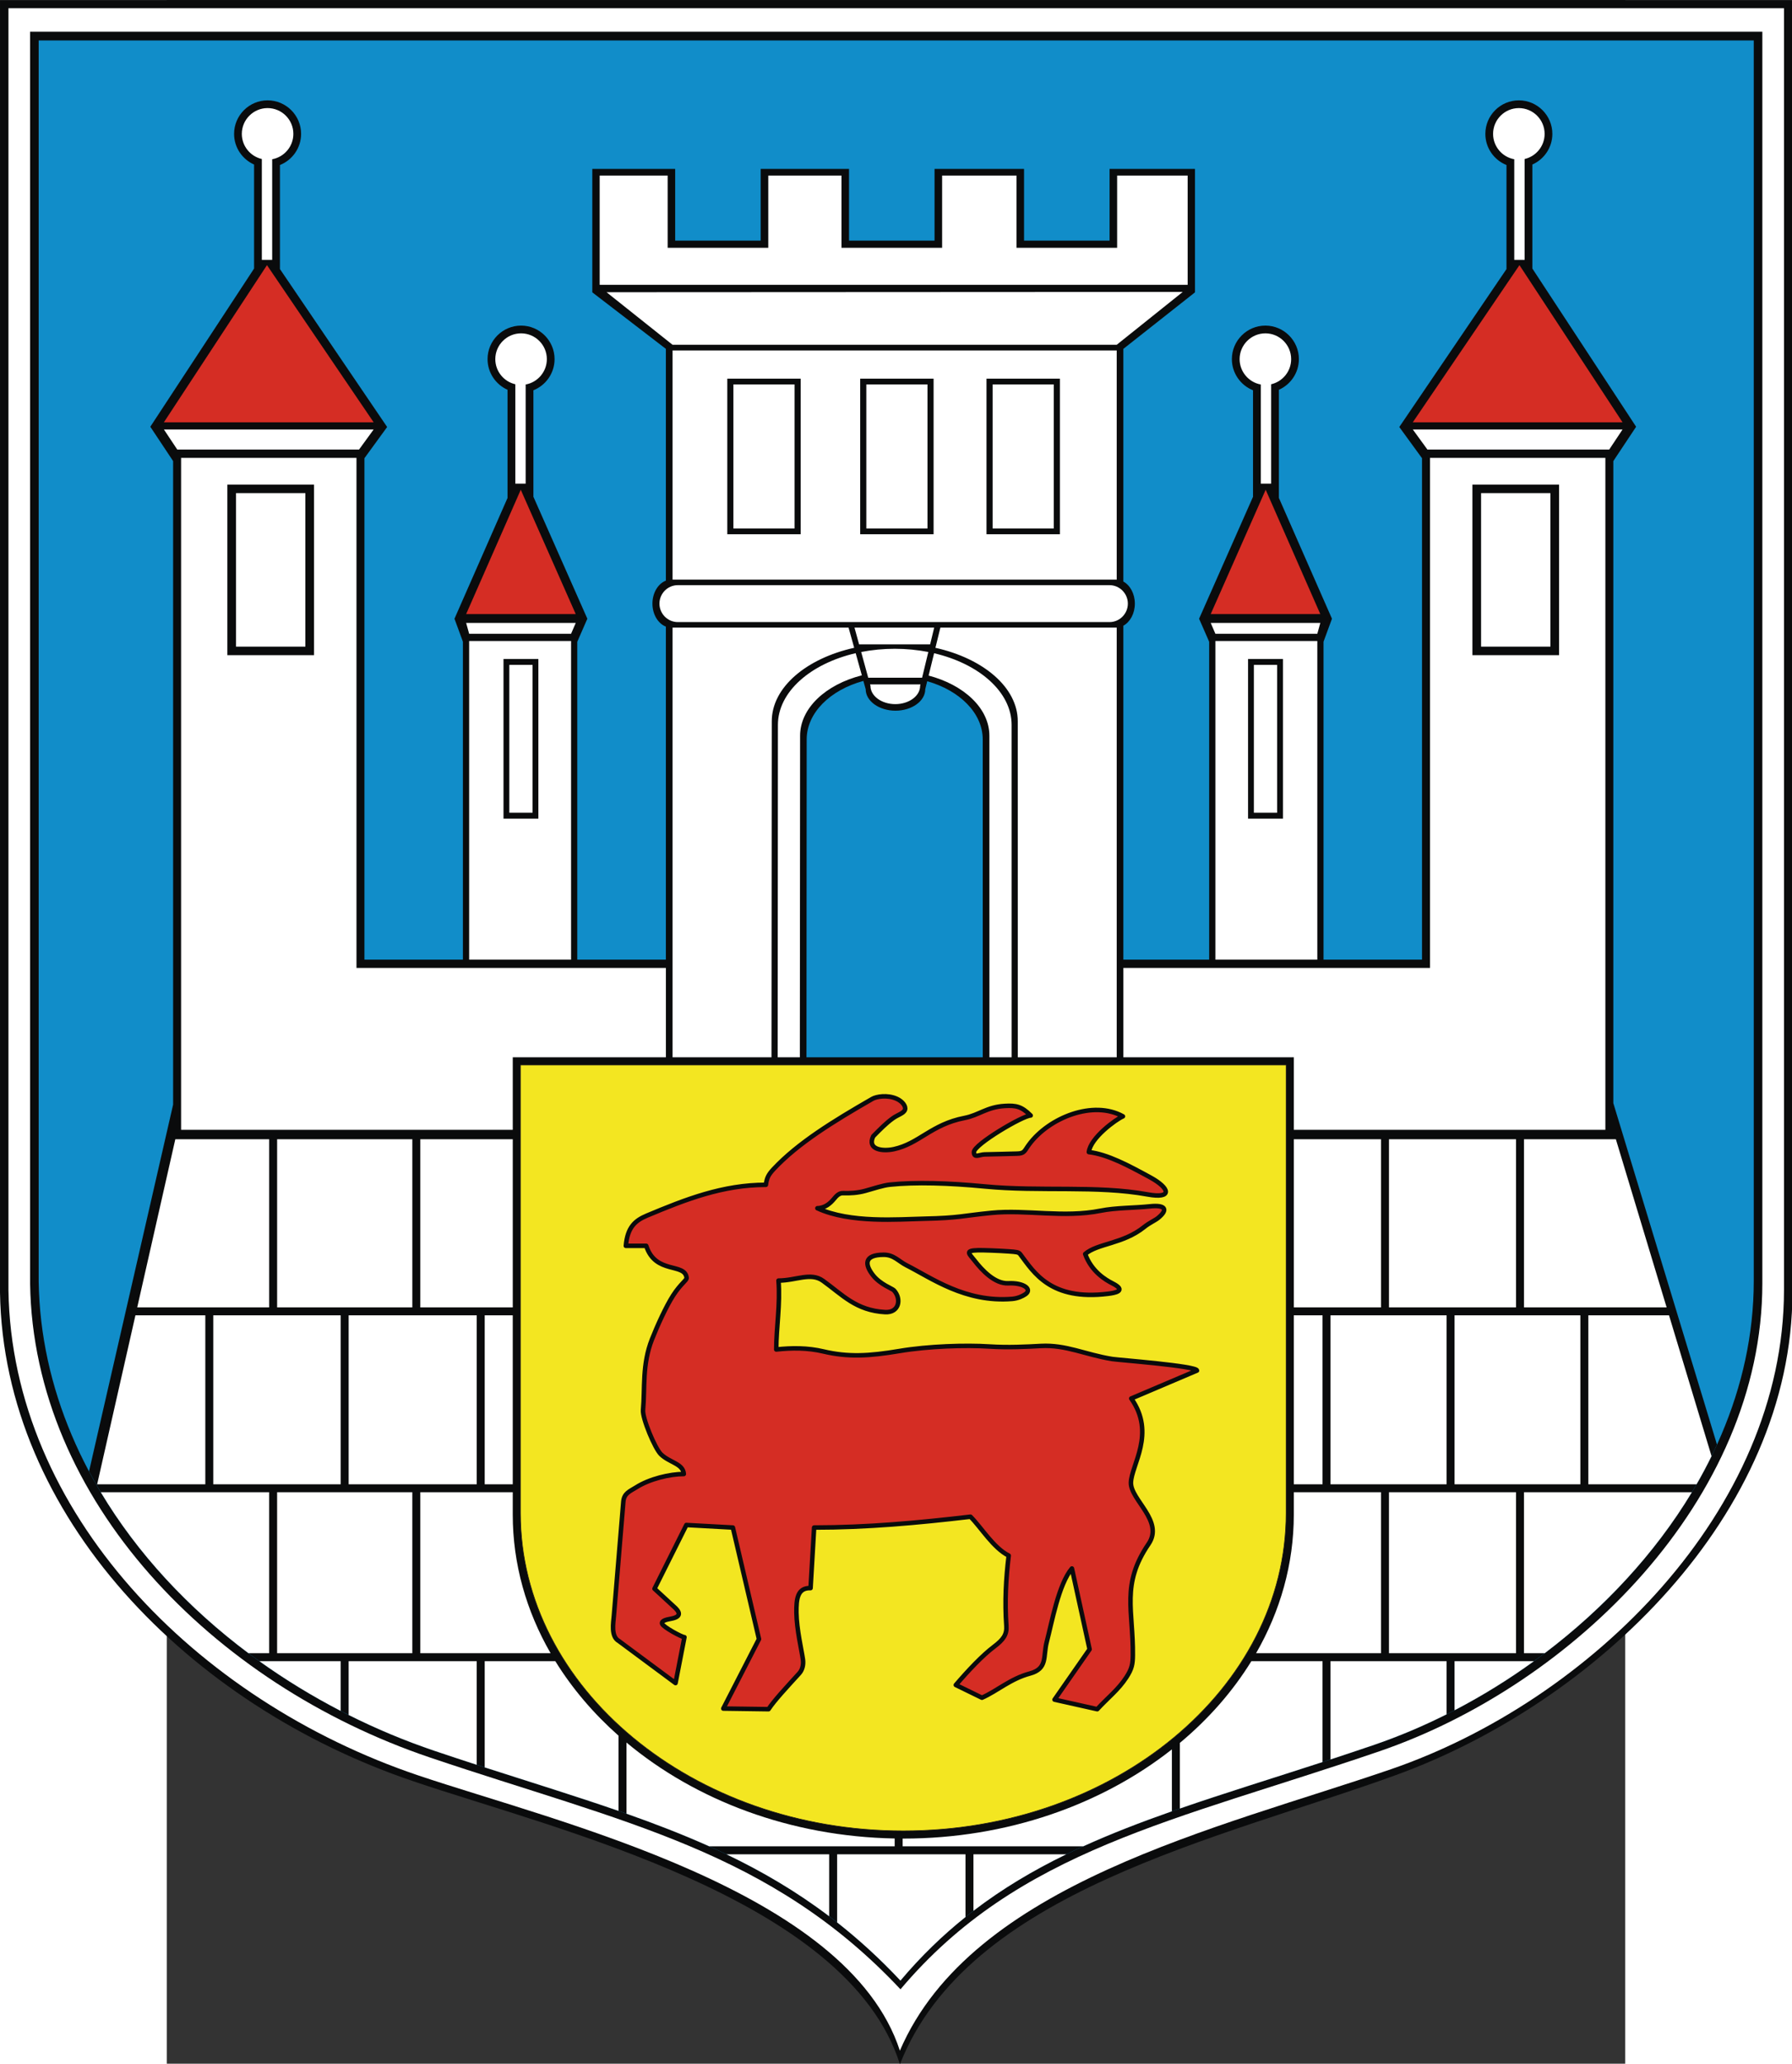
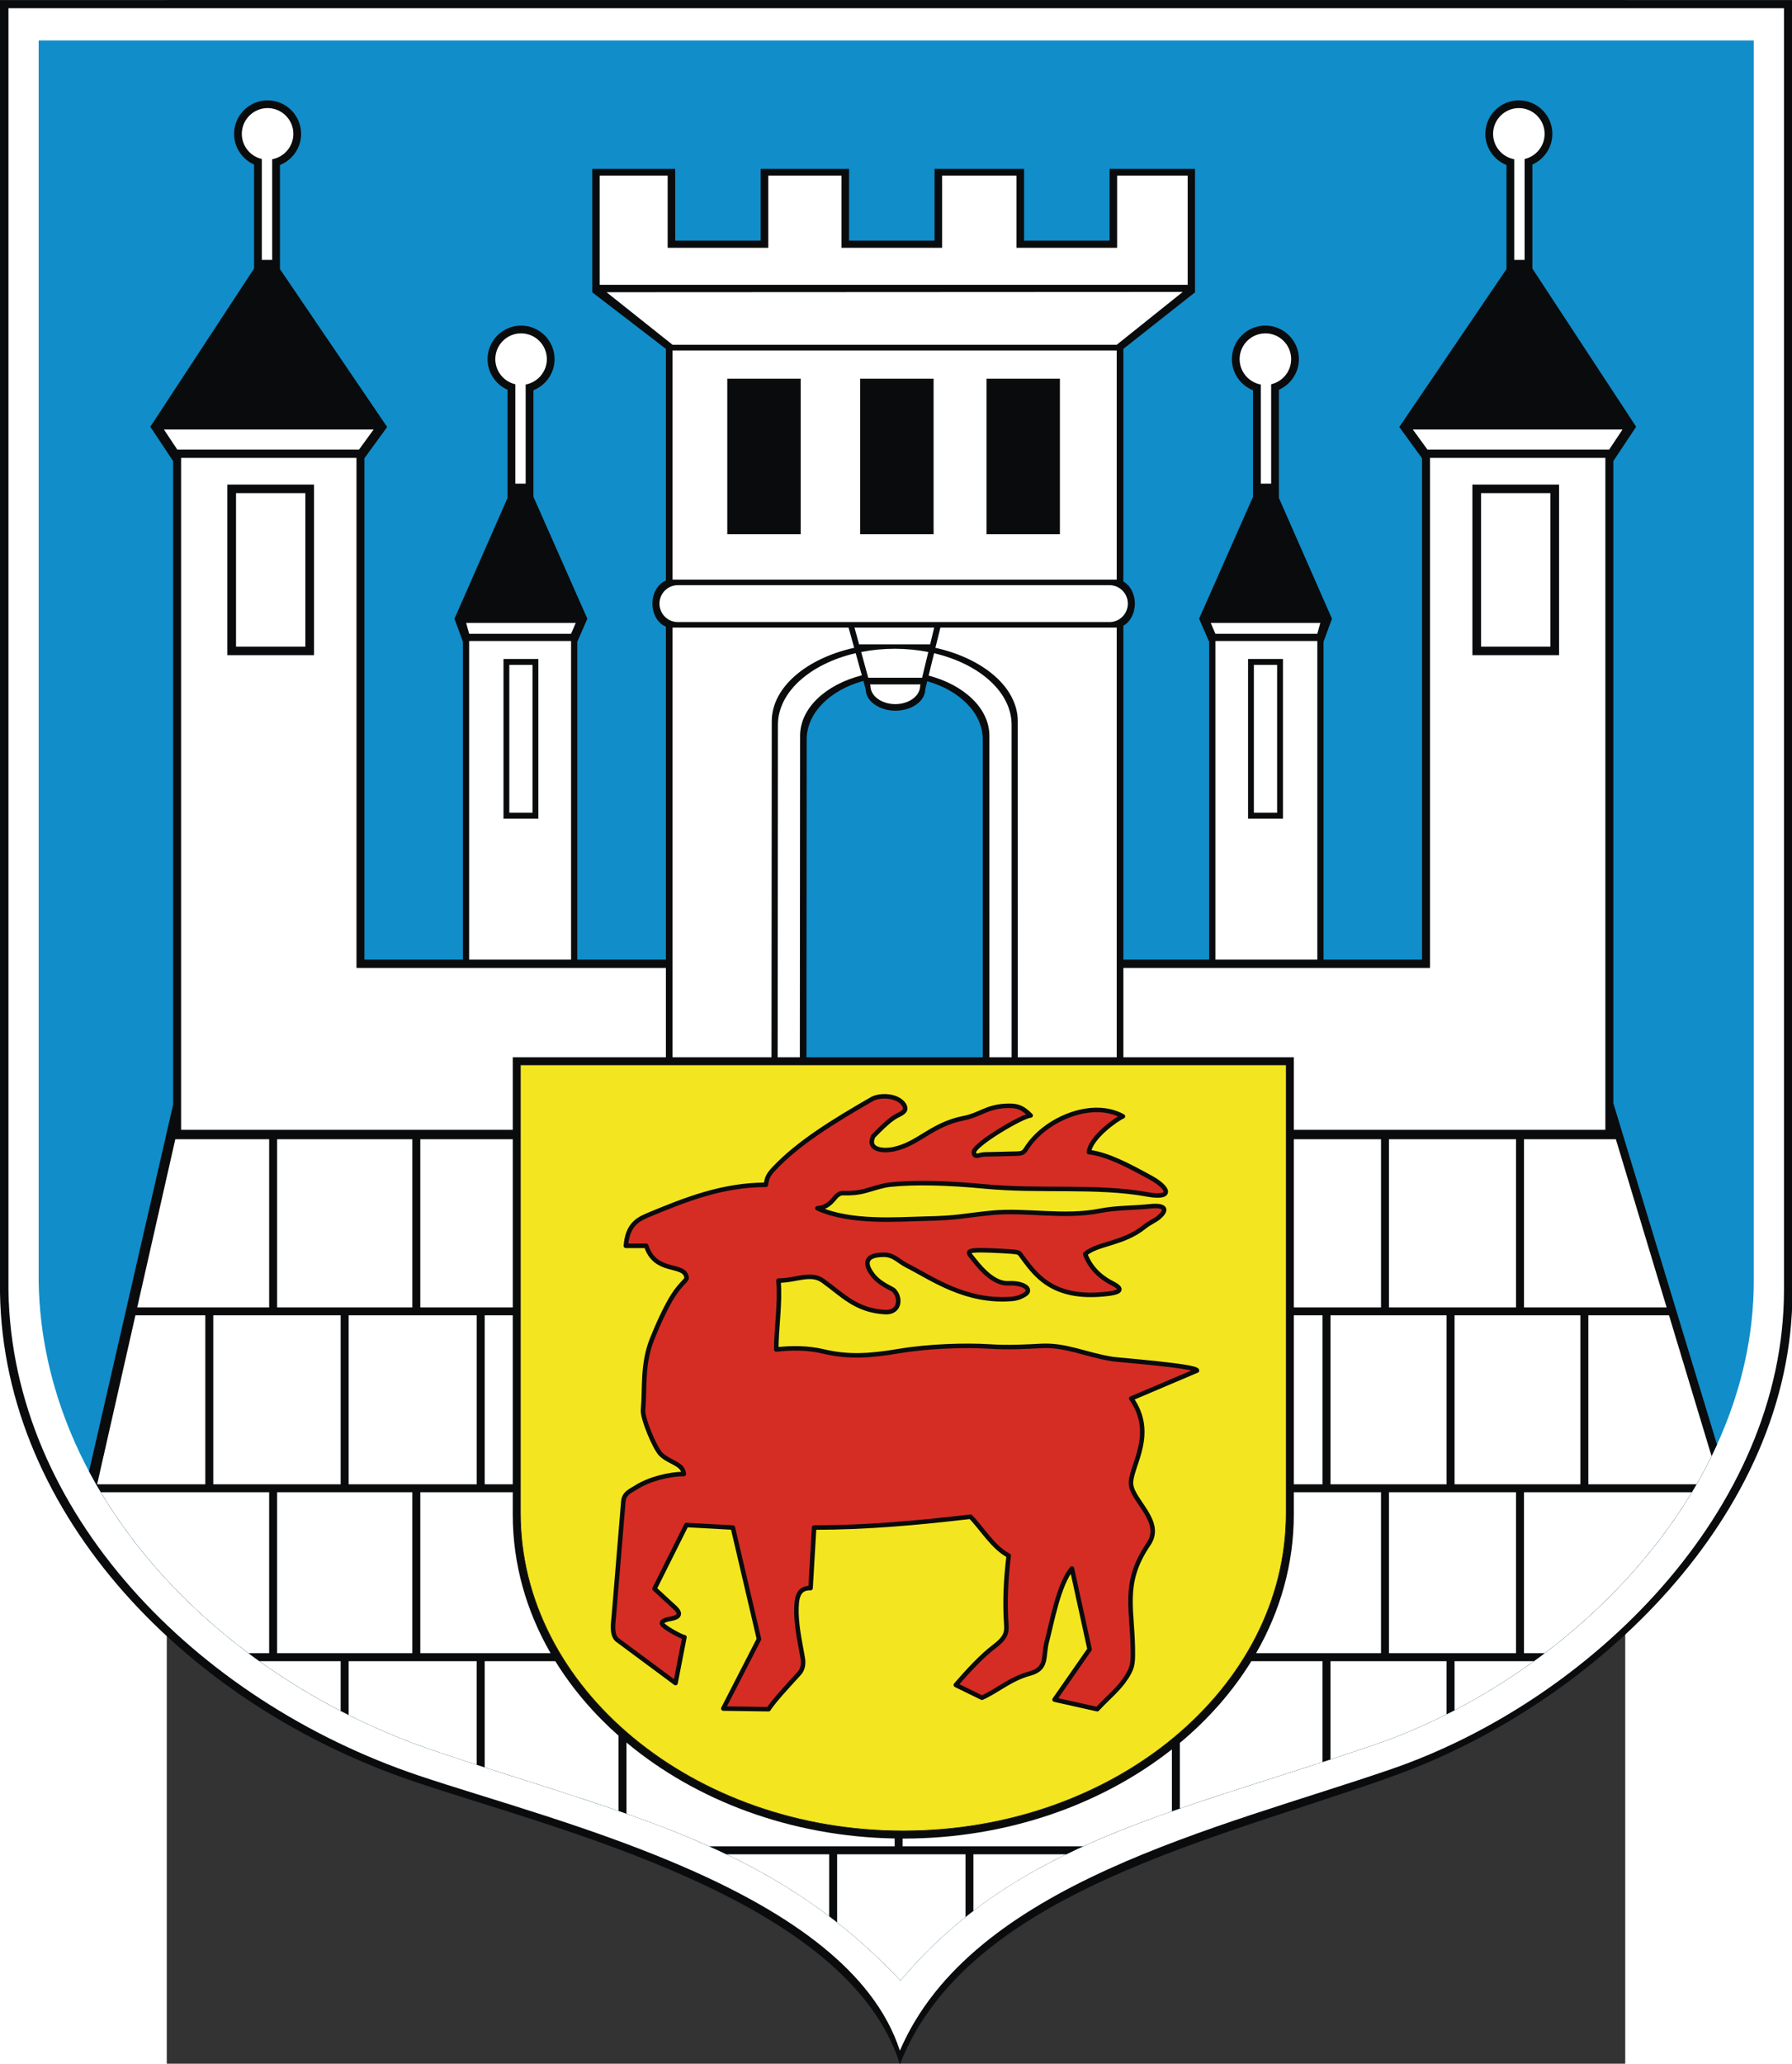
<svg xmlns="http://www.w3.org/2000/svg" xmlns:ns1="http://sodipodi.sourceforge.net/DTD/sodipodi-0.dtd" xmlns:ns2="http://www.inkscape.org/namespaces/inkscape" xml:space="preserve" width="744" height="856.376" style="shape-rendering:geometricPrecision; text-rendering:geometricPrecision; image-rendering:optimizeQuality; fill-rule:evenodd; clip-rule:evenodd" viewBox="0 0 210 297" id="svg2" ns1:version="0.32" ns2:version="0.45.1" ns1:docname="POL Przemków COA.svg" ns2:output_extension="org.inkscape.output.svg.inkscape" ns1:docbase="C:\Users\Mistrz\Desktop" version="1.0">
  <rect x="0" y="0" width="210" height="297" fill="#333333" stroke="none" />
  <ns1:namedview ns2:window-height="480" ns2:window-width="640" ns2:pageshadow="2" ns2:pageopacity="0.0" guidetolerance="10.0" gridtolerance="10.0" objecttolerance="10.0" borderopacity="1.0" bordercolor="#666666" pagecolor="#ffffff" id="base" />
  <defs id="defs4">
    <style type="text/css" id="style6">
   
    .str0 {stroke:#1F1A17;stroke-width:0.076}
    .str1 {stroke:#0A0B0C;stroke-width:0.529;stroke-linejoin:round}
    .fil0 {fill:#0A0B0C}
    .fil1 {fill:white}
    .fil2 {fill:#118DC9}
    .fil4 {fill:#D52D24}
    .fil3 {fill:#F3E621}
   
  </style>
  </defs>
  <g id="Warstwa_x0020_1" transform="matrix(1.229,0,0,1.229,-24.013,-34.353)">
    <path class="fil0" d="M 0,27.959 L 210,27.959 L 210,179.253 C 209.993,205.355 186.878,227.335 163.559,235.806 C 142.807,243.345 113.382,249.4 105.433,269.678 C 99.296,250.164 64.818,242.125 48.475,236.552 C 22.121,227.676 0.405,205.452 1.4210855e-014,179.301 L 1.4210855e-014,27.959 L 0,27.959 z " id="path10" style="fill:#0a0b0c" />
    <path class="fil1" d="M 0.989,28.916 L 209.01,28.916 L 209.01,179.009 C 209.003,204.903 186.25,227.113 163.006,235.113 C 142.887,242.038 113.853,248.462 105.428,268.084 C 99.313,249.256 65.232,241.326 49.007,235.853 C 22.902,227.047 1.39,205 0.989,179.056 L 0.989,28.916 L 0.989,28.916 z " id="path12" style="fill:#ffffff" />
-     <path class="fil0" d="M 3.526,31.667 L 206.474,31.667 L 206.474,178.243 C 206.467,203.53 184.285,225.267 161.592,233.032 C 137.733,241.196 119.337,244.496 105.499,260.899 C 90.215,244.619 72.978,241.387 50.374,233.755 C 24.905,225.155 3.917,203.625 3.526,178.289 L 3.526,31.668 L 3.526,31.667 z " id="path14" style="fill:#0a0b0c" />
    <path class="fil2" d="M 4.531,32.688 L 205.469,32.688 L 205.469,177.958 C 205.462,203.02 183.5,224.563 161.031,232.259 C 137.408,240.35 119.195,243.621 105.494,259.878 C 90.361,243.742 73.295,240.54 50.914,232.975 C 25.697,224.452 4.918,203.114 4.53,178.003 L 4.53,32.688 L 4.531,32.688 z " id="path16" style="fill:#118dc9" />
    <path class="fil0" d="M 166.601,81.609 L 166.601,140.328 L 155.062,140.328 L 155.062,103.095 L 156.051,100.404 L 149.834,86.259 L 149.834,73.595 C 151.21,72.985 152.175,71.604 152.175,70.005 C 152.175,67.844 150.412,66.08 148.25,66.08 C 146.088,66.08 144.325,67.844 144.325,70.005 C 144.325,71.656 145.353,73.075 146.802,73.653 L 146.802,86.124 L 140.484,100.404 L 141.664,103.102 L 141.664,140.328 L 131.611,140.328 L 131.611,101.221 C 132.401,100.791 132.958,99.792 132.958,98.636 L 132.958,98.636 C 132.958,97.479 132.401,96.48 131.611,96.05 L 131.611,68.805 L 140.004,62.185 L 140.004,47.733 L 129.997,47.733 L 129.997,56.13 L 119.976,56.13 L 119.976,47.733 L 109.491,47.733 L 109.491,56.13 L 99.471,56.13 L 99.471,47.733 L 89.123,47.733 L 89.123,56.13 L 79.103,56.13 L 79.103,47.733 L 69.393,47.733 L 69.393,62.185 L 78.013,68.805 L 78.013,95.944 C 77.104,96.293 76.437,97.37 76.437,98.636 L 76.437,98.636 C 76.437,99.901 77.104,100.978 78.013,101.327 L 78.013,140.328 L 67.632,140.328 L 67.632,103.102 L 68.813,100.404 L 62.494,86.124 L 62.494,73.653 C 63.943,73.075 64.972,71.656 64.972,70.005 C 64.972,67.844 63.209,66.08 61.047,66.08 C 58.885,66.08 57.122,67.844 57.122,70.005 C 57.122,71.604 58.086,72.985 59.463,73.595 L 59.463,86.259 L 53.245,100.404 L 54.234,103.095 L 54.234,140.328 L 42.695,140.328 L 42.695,81.609 L 45.357,77.954 L 32.798,59.46 L 32.798,47.276 C 34.247,46.698 35.276,45.28 35.276,43.629 C 35.276,41.467 33.513,39.703 31.351,39.703 C 29.189,39.703 27.425,41.467 27.425,43.629 C 27.425,45.227 28.39,46.608 29.767,47.219 L 29.767,59.399 L 17.622,77.905 L 17.61,77.924 L 20.282,81.944 L 20.282,157.297 L 10.43,200.252 C 18.401,215.245 33.613,227.127 50.915,232.975 C 73.296,240.539 90.362,243.742 105.495,259.877 C 119.195,243.62 137.409,240.35 161.032,232.258 C 177.491,226.621 193.677,213.553 201.161,197.114 L 189.015,157.133 L 189.015,81.944 L 191.687,77.924 L 191.674,77.905 L 179.53,59.399 L 179.53,47.219 C 180.906,46.608 181.871,45.227 181.871,43.629 C 181.871,41.467 180.108,39.703 177.946,39.703 C 175.784,39.703 174.021,41.467 174.021,43.629 C 174.021,45.28 175.049,46.698 176.498,47.276 L 176.498,59.46 L 163.939,77.954 L 166.601,81.609 L 166.601,81.609 z M 94.484,151.76 L 115.139,151.76 L 115.136,114.54 C 115.136,111.455 112.436,108.805 108.631,107.724 L 108.402,108.657 C 108.402,110.043 106.835,111.173 104.912,111.173 C 102.99,111.173 101.422,110.043 101.422,108.657 L 101.152,107.686 C 97.275,108.742 94.51,111.418 94.51,114.54 L 94.484,151.76 z " id="path18" style="fill:#0a0b0c" />
    <path class="fil1" d="M 31.888,46.6 L 31.888,58.385 L 30.676,58.385 L 30.676,46.572 C 29.336,46.264 28.331,45.06 28.331,43.629 C 28.331,41.966 29.687,40.609 31.35,40.609 C 33.013,40.609 34.37,41.966 34.37,43.629 C 34.37,45.108 33.296,46.344 31.888,46.6 L 31.888,46.6 z M 114.048,251.706 L 114.048,245.09 L 124.919,245.09 C 121.064,246.963 117.444,249.107 114.048,251.706 z M 98.076,253.063 L 98.076,245.09 L 113.115,245.09 L 113.115,252.435 C 110.433,254.581 107.894,257.03 105.494,259.878 C 103.076,257.299 100.607,255.052 98.076,253.063 L 98.076,253.063 z M 85.11,245.09 L 97.143,245.09 L 97.143,252.345 C 93.296,249.435 89.301,247.097 85.11,245.09 z M 30.387,222.475 L 39.912,222.475 L 39.912,228.298 C 36.586,226.577 33.396,224.629 30.387,222.475 z M 40.845,222.475 L 55.852,222.475 L 55.852,234.608 C 54.235,234.083 52.59,233.542 50.914,232.975 C 47.461,231.808 44.091,230.399 40.845,228.774 L 40.845,222.475 z M 56.786,222.475 L 65.06,222.475 C 67.031,225.668 69.532,228.601 72.463,231.197 L 72.463,240.007 C 67.533,238.297 62.326,236.697 56.786,234.91 L 56.786,222.475 L 56.786,222.475 z M 104.819,243.237 L 104.819,244.156 L 83.095,244.156 C 79.978,242.758 76.751,241.515 73.397,240.333 L 73.397,232.001 C 81.478,238.752 92.576,243.015 104.819,243.237 L 104.819,243.237 z M 137.297,232.803 L 137.297,240.054 C 133.663,241.328 130.201,242.659 126.904,244.156 L 105.752,244.156 L 105.752,243.247 C 105.777,243.247 105.801,243.248 105.826,243.248 C 117.998,243.248 129.085,239.27 137.297,232.803 L 137.297,232.803 z M 146.607,222.475 L 154.946,222.475 L 154.946,234.286 C 149.015,236.217 143.448,237.925 138.23,239.729 L 138.23,232.047 C 141.587,229.249 144.423,226.022 146.607,222.475 L 146.607,222.475 z M 155.879,222.475 L 169.48,222.475 L 169.48,228.699 C 166.701,230.092 163.87,231.286 161.032,232.259 C 159.284,232.857 157.567,233.429 155.879,233.982 L 155.879,222.475 L 155.879,222.475 z M 170.413,222.475 L 179.713,222.475 C 176.732,224.633 173.611,226.561 170.413,228.223 L 170.413,222.475 z M 11.809,202.693 L 31.533,202.693 L 31.533,221.542 L 29.109,221.542 C 22.072,216.278 16.104,209.878 11.809,202.693 z M 32.466,202.693 L 48.308,202.693 L 48.308,221.542 L 32.466,221.542 L 32.466,202.693 z M 49.242,202.693 L 60.073,202.693 L 60.073,205.3 C 60.073,211.103 61.666,216.611 64.506,221.542 L 49.242,221.542 L 49.242,202.693 z M 151.581,202.693 L 161.797,202.693 L 161.797,221.542 L 147.161,221.542 C 149.993,216.614 151.58,211.106 151.581,205.3 L 151.581,202.693 L 151.581,202.693 z M 162.73,202.693 L 177.615,202.693 L 177.615,221.542 L 162.73,221.542 L 162.73,202.693 z M 178.548,202.693 L 198.217,202.693 C 193.854,209.94 187.826,216.359 180.975,221.542 L 178.548,221.542 L 178.548,202.693 L 178.548,202.693 z M 11.382,201.76 L 15.866,181.977 L 24.054,181.977 L 24.054,201.76 L 11.382,201.76 L 11.382,201.76 z M 24.987,181.977 L 39.913,181.977 L 39.913,201.76 L 24.987,201.76 L 24.987,181.977 z M 40.846,181.977 L 55.853,181.977 L 55.853,201.76 L 40.846,201.76 L 40.846,181.977 z M 56.786,181.977 L 60.073,181.977 L 60.073,201.76 L 56.786,201.76 L 56.786,181.977 z M 151.581,181.977 L 154.947,181.977 L 154.947,201.76 L 151.581,201.76 L 151.581,181.977 z M 155.88,181.977 L 169.481,181.977 L 169.481,201.76 L 155.88,201.76 L 155.88,181.977 z M 170.414,181.977 L 185.153,181.977 L 185.153,201.76 L 170.414,201.76 L 170.414,181.977 z M 186.086,181.977 L 195.541,181.977 L 200.522,198.465 C 199.975,199.58 199.39,200.679 198.767,201.76 L 186.086,201.76 L 186.086,181.977 L 186.086,181.977 z M 16.077,181.044 L 20.54,161.355 L 31.534,161.355 L 31.534,181.044 L 16.077,181.044 z M 32.467,161.355 L 48.309,161.355 L 48.309,181.044 L 32.467,181.044 L 32.467,161.355 z M 49.242,161.355 L 60.074,161.355 L 60.074,181.044 L 49.242,181.044 L 49.242,161.355 z M 151.582,161.355 L 161.798,161.355 L 161.798,181.044 L 151.582,181.044 L 151.582,161.355 z M 162.731,161.355 L 177.616,161.355 L 177.616,181.044 L 162.731,181.044 L 162.731,161.355 z M 178.549,161.355 L 189.312,161.355 L 195.259,181.044 L 178.549,181.044 L 178.549,161.355 z M 79.409,96.474 L 129.989,96.474 C 131.17,96.474 132.137,97.447 132.137,98.636 L 132.137,98.636 C 132.137,99.825 131.17,100.798 129.989,100.798 L 79.409,100.798 C 78.228,100.798 77.261,99.825 77.261,98.636 L 77.261,98.636 C 77.261,97.447 78.228,96.474 79.409,96.474 z M 177.409,46.6 L 177.409,58.385 L 178.621,58.385 L 178.621,46.572 C 179.962,46.264 180.966,45.06 180.966,43.629 C 180.966,41.966 179.61,40.61 177.947,40.61 C 176.284,40.61 174.928,41.966 174.928,43.629 C 174.928,45.108 176.001,46.345 177.409,46.6 L 177.409,46.6 z M 147.713,72.977 L 147.713,84.585 L 148.925,84.585 L 148.925,72.949 C 150.266,72.641 151.27,71.437 151.27,70.006 C 151.27,68.343 149.914,66.987 148.251,66.987 C 146.588,66.987 145.232,68.343 145.232,70.006 C 145.232,71.485 146.305,72.722 147.713,72.977 L 147.713,72.977 z M 154.335,102.167 L 142.394,102.167 L 141.845,100.894 L 154.686,100.894 L 154.335,102.167 z M 154.335,103.011 L 142.394,103.011 L 142.394,140.328 L 154.335,140.328 L 154.335,103.011 z M 131.613,141.299 L 167.535,141.299 L 167.535,81.568 L 188.083,81.568 L 188.083,160.252 L 151.582,160.252 L 151.582,151.76 L 131.613,151.76 L 131.613,141.299 z M 119.243,151.76 L 119.24,112.414 C 119.24,108.447 115.201,105.059 109.592,103.81 L 110.172,101.447 L 130.748,101.447 C 130.776,101.447 130.804,101.446 130.832,101.444 L 130.832,151.76 L 119.243,151.76 z M 188.531,80.598 L 167.237,80.598 L 165.522,78.243 L 190.096,78.243 L 188.531,80.598 L 188.531,80.598 z M 78.796,68.99 L 130.832,68.99 L 130.832,95.828 C 130.804,95.826 130.776,95.826 130.748,95.826 L 78.796,95.826 L 78.796,68.99 L 78.796,68.99 z M 109.447,101.447 L 108.974,103.406 L 100.649,103.406 L 100.112,101.447 L 109.447,101.447 z M 107.843,108.096 L 107.799,108.275 C 107.799,109.448 106.493,110.405 104.891,110.405 C 103.289,110.405 101.983,109.448 101.983,108.275 L 101.934,108.096 L 107.843,108.096 L 107.843,108.096 z M 108.795,107.062 C 112.952,108.153 115.915,110.903 115.915,114.109 L 115.918,151.76 L 118.522,151.76 L 118.519,112.839 C 118.519,108.981 114.722,105.683 109.437,104.446 L 108.795,107.062 L 108.795,107.062 z M 93.709,151.76 L 93.737,114.109 C 93.737,110.874 96.754,108.102 100.972,107.033 L 100.25,104.439 C 94.95,105.671 91.139,108.974 91.139,112.839 L 91.109,151.76 L 93.709,151.76 z M 108.759,104.3 L 108.032,107.311 L 101.719,107.311 L 100.894,104.301 C 102.141,104.056 103.462,103.924 104.829,103.924 C 106.194,103.924 107.513,104.056 108.759,104.3 L 108.759,104.3 z M 78.796,68.326 L 130.832,68.326 L 138.567,62.137 L 71.061,62.171 L 78.796,68.326 z M 70.256,48.512 L 78.221,48.512 L 78.221,56.969 L 90.009,56.969 L 90.009,48.512 L 98.588,48.512 L 98.588,56.969 L 110.377,56.969 L 110.377,48.512 L 119.094,48.512 L 119.094,56.969 L 130.882,56.969 L 130.882,48.512 L 139.144,48.512 L 139.144,61.303 L 70.256,61.303 L 70.256,48.512 z M 100.075,103.808 C 94.462,105.056 90.419,108.445 90.419,112.414 L 90.388,151.76 L 78.796,151.76 L 78.796,101.447 L 99.417,101.447 L 100.075,103.808 L 100.075,103.808 z M 60.074,160.252 L 21.216,160.252 L 21.216,81.568 L 41.764,81.568 L 41.764,141.299 L 78.015,141.299 L 78.015,151.76 L 60.074,151.76 L 60.074,160.252 L 60.074,160.252 z M 61.586,72.977 L 61.586,84.585 L 60.374,84.585 L 60.374,72.949 C 59.034,72.641 58.029,71.437 58.029,70.006 C 58.029,68.343 59.385,66.987 61.048,66.987 C 62.711,66.987 64.068,68.343 64.068,70.006 C 64.068,71.485 62.994,72.722 61.586,72.977 L 61.586,72.977 z M 54.964,102.167 L 66.906,102.167 L 67.454,100.894 L 54.613,100.894 L 54.964,102.167 L 54.964,102.167 z M 54.964,103.011 L 66.906,103.011 L 66.906,140.328 L 54.964,140.328 L 54.964,103.011 L 54.964,103.011 z M 20.769,80.598 L 42.062,80.598 L 43.777,78.243 L 19.203,78.243 L 20.769,80.598 L 20.769,80.598 z " id="path20" style="fill:#ffffff" />
    <path class="fil3 str0" d="M 150.683,205.147 C 150.683,225.638 130.533,242.351 105.826,242.351 C 81.157,242.351 60.97,225.607 60.97,205.147 L 60.97,152.657 L 150.683,152.657 L 150.683,205.147 z " id="path22" style="fill:#f3e621;stroke:#1f1a17;stroke-width:0.076" />
    <path class="fil0" d="M 182.66,84.696 L 172.506,84.696 L 172.506,104.673 L 182.66,104.673 L 182.66,84.696 z M 150.308,105.117 L 146.221,105.117 L 146.221,123.817 L 150.308,123.817 L 150.308,105.117 z M 58.989,105.117 L 63.075,105.117 L 63.075,123.817 L 58.989,123.817 L 58.989,105.117 z M 26.637,84.696 L 36.791,84.696 L 36.791,104.673 L 26.637,104.673 L 26.637,84.696 z " id="path24" style="fill:#0a0b0c" />
    <path class="fil1" d="M 27.652,85.695 L 35.775,85.695 L 35.775,103.674 L 27.652,103.674 L 27.652,85.695 L 27.652,85.695 z M 59.67,105.809 L 62.394,105.809 L 62.394,123.125 L 59.67,123.125 L 59.67,105.809 z M 149.626,105.809 L 146.902,105.809 L 146.902,123.125 L 149.626,123.125 L 149.626,105.809 z M 181.644,85.695 L 173.521,85.695 L 173.521,103.674 L 181.644,103.674 L 181.644,85.695 z " id="path26" style="fill:#ffffff" />
-     <path class="fil4" d="M 31.278,59 L 43.775,77.403 L 19.201,77.403 L 31.278,59 L 31.278,59 z M 61.011,85.302 L 67.452,99.862 L 54.611,99.862 L 61.011,85.302 L 61.011,85.302 z M 148.285,85.302 L 141.844,99.862 L 154.685,99.862 L 148.285,85.302 z M 178.018,59 L 165.521,77.403 L 190.095,77.403 L 178.018,59 L 178.018,59 z " id="path28" style="fill:#d52d24" />
    <path class="fil0" d="M 115.578,72.296 L 124.176,72.296 L 124.176,90.512 L 115.578,90.512 L 115.578,72.296 z M 100.78,72.296 L 109.378,72.296 L 109.378,90.512 L 100.78,90.512 L 100.78,72.296 z M 85.207,72.296 L 93.805,72.296 L 93.805,90.512 L 85.207,90.512 L 85.207,72.296 z " id="path30" style="fill:#0a0b0c" />
-     <path class="fil1" d="M 85.924,72.97 L 93.089,72.97 L 93.089,89.838 L 85.924,89.838 L 85.924,72.97 z M 101.497,72.97 L 108.662,72.97 L 108.662,89.838 L 101.497,89.838 L 101.497,72.97 z M 116.295,72.97 L 123.46,72.97 L 123.46,89.838 L 116.295,89.838 L 116.295,72.97 z " id="path32" style="fill:#ffffff" />
    <path class="fil4 str1" d="M 73.322,173.839 C 73.514,171.643 74.42,170.874 75.806,170.292 C 80.347,168.387 84.695,166.693 89.729,166.693 C 89.843,165.873 90.021,165.506 90.651,164.834 C 93.495,161.801 97.619,159.262 102.212,156.623 C 102.657,156.368 103.942,156.115 105.064,156.621 C 105.737,156.925 106.165,157.509 106.025,157.905 C 105.873,158.331 105.192,158.482 104.604,158.905 C 103.798,159.485 103.099,160.204 102.305,161.008 C 101.559,162.575 103.399,162.801 104.713,162.519 C 107.675,161.885 109.12,159.615 112.997,158.867 C 114.701,158.539 115.597,157.582 117.715,157.458 C 119.024,157.382 119.68,157.503 120.752,158.576 C 119.857,158.576 114.104,161.966 114.104,162.862 C 114.104,163.617 114.764,163.141 115.356,163.134 C 116.358,163.121 118.454,163.055 119.148,163.042 C 120.049,163.025 120.001,162.736 120.566,161.972 C 122.9,158.819 128.084,156.737 131.562,158.676 C 130.751,159.021 127.751,161.19 127.569,162.862 C 129.769,163.123 132.206,164.432 134.747,165.816 C 137.082,167.089 137.406,168.359 134.447,167.82 C 128.504,166.738 121.891,167.509 115.405,166.887 C 111.149,166.479 107.256,166.364 104.269,166.673 C 103.433,166.76 102.436,167.107 101.35,167.406 C 100.506,167.639 99.588,167.697 98.772,167.669 C 98.299,167.653 98.004,167.983 97.688,168.363 C 97.281,168.851 96.665,169.419 95.763,169.436 C 99.613,171.216 105.294,170.723 108.277,170.661 C 112.388,170.576 112.803,170.307 116.144,169.979 C 120.272,169.574 124.607,170.59 128.935,169.728 C 130.758,169.365 132.814,169.416 134.746,169.211 C 136.459,169.029 136.937,169.547 135.691,170.566 C 135.31,170.878 134.69,171.122 134.048,171.637 C 131.576,173.623 128.579,173.544 127.139,174.793 C 127.879,176.85 129.526,177.823 130.333,178.232 C 132.08,179.117 130.589,179.357 129.815,179.453 C 123.104,180.281 121.149,176.984 119.532,174.825 C 119.338,174.566 119.073,174.553 118.177,174.488 C 117.025,174.405 115.139,174.339 114.605,174.352 C 112.974,174.391 113.552,174.756 114.161,175.544 C 115.06,176.709 116.554,178.296 118.122,178.224 C 119.989,178.137 120.963,178.938 120.123,179.512 C 119.843,179.703 119.278,179.995 118.588,180.052 C 113.086,180.507 109.118,177.591 106.217,176.126 C 105.258,175.641 104.721,174.884 103.54,174.884 C 101.201,174.884 101.306,176.03 102.271,177.27 C 103.123,178.363 104.533,178.838 104.725,179.045 C 105.639,180.028 105.358,181.694 103.698,181.601 C 100.285,181.411 98.71,179.576 96.412,177.928 C 94.976,176.898 93.276,177.907 91.206,177.907 C 91.43,180.668 90.945,183.439 90.945,185.976 C 92.767,185.774 94.627,185.77 96.458,186.203 C 99.371,186.891 101.821,186.752 105.378,186.154 C 108.78,185.581 113.142,185.448 115.899,185.626 C 118.139,185.77 120.248,185.654 121.944,185.563 C 124.902,185.403 127.107,186.572 130.296,187.09 C 131.007,187.206 140.24,187.903 140.24,188.442 L 132.537,191.714 C 135.435,195.817 132.548,199.497 132.499,201.57 C 132.452,203.584 136.398,206.063 134.564,208.751 C 131.327,213.497 132.78,216.536 132.723,221.779 C 132.712,222.815 132.62,223.355 131.964,224.367 C 131.021,225.823 129.79,226.751 128.552,228.098 L 123.551,226.979 L 127.656,221.083 L 125.583,211.621 C 124.016,213.487 123.228,217.962 122.639,220.203 C 122.187,221.921 122.779,223.355 120.64,223.928 C 118.395,224.529 116.805,225.979 115.043,226.755 L 111.983,225.262 C 113.448,223.553 115.105,221.799 116.453,220.784 C 117.555,219.954 117.977,219.359 117.904,218.329 C 117.701,215.474 117.853,212.814 118.178,210.112 C 116.386,209.216 114.968,206.827 113.7,205.559 C 107.531,206.282 101.552,206.827 95.382,206.827 L 94.966,213.918 C 93.445,213.862 93.287,215.16 93.308,216.793 C 93.333,218.757 93.92,221.192 94.071,222.277 C 94.145,222.813 94.044,223.458 93.64,223.9 C 92.086,225.604 90.709,227.084 90.04,228.098 L 84.741,228.024 L 88.921,219.889 L 85.861,206.827 L 80.412,206.529 L 76.681,213.993 L 78.878,216.02 C 79.691,216.71 79.886,217.273 78.6,217.507 C 78.023,217.613 77.47,217.752 77.576,218.097 C 77.695,218.481 79.89,219.665 80.189,219.665 L 79.144,225.038 L 72.501,220.113 C 71.551,219.583 71.85,218.009 71.923,217.129 L 73.026,203.812 C 73.111,202.791 73.796,202.588 74.556,202.106 C 76.112,201.12 78.477,200.558 80.114,200.558 C 80.032,199.333 78.453,199.241 77.427,198.245 C 76.729,197.567 75.25,194.03 75.337,193.064 C 75.572,190.47 75.219,187.743 76.38,184.794 C 76.998,183.225 78.032,180.94 78.871,179.64 C 79.764,178.256 80.444,177.898 80.444,177.595 C 80.252,175.771 76.805,177.229 75.71,173.839 L 73.322,173.839 L 73.322,173.839 z " id="path34" style="fill:#d52d24;stroke:#0a0b0c;stroke-width:0.529;stroke-linejoin:round" />
  </g>
</svg>